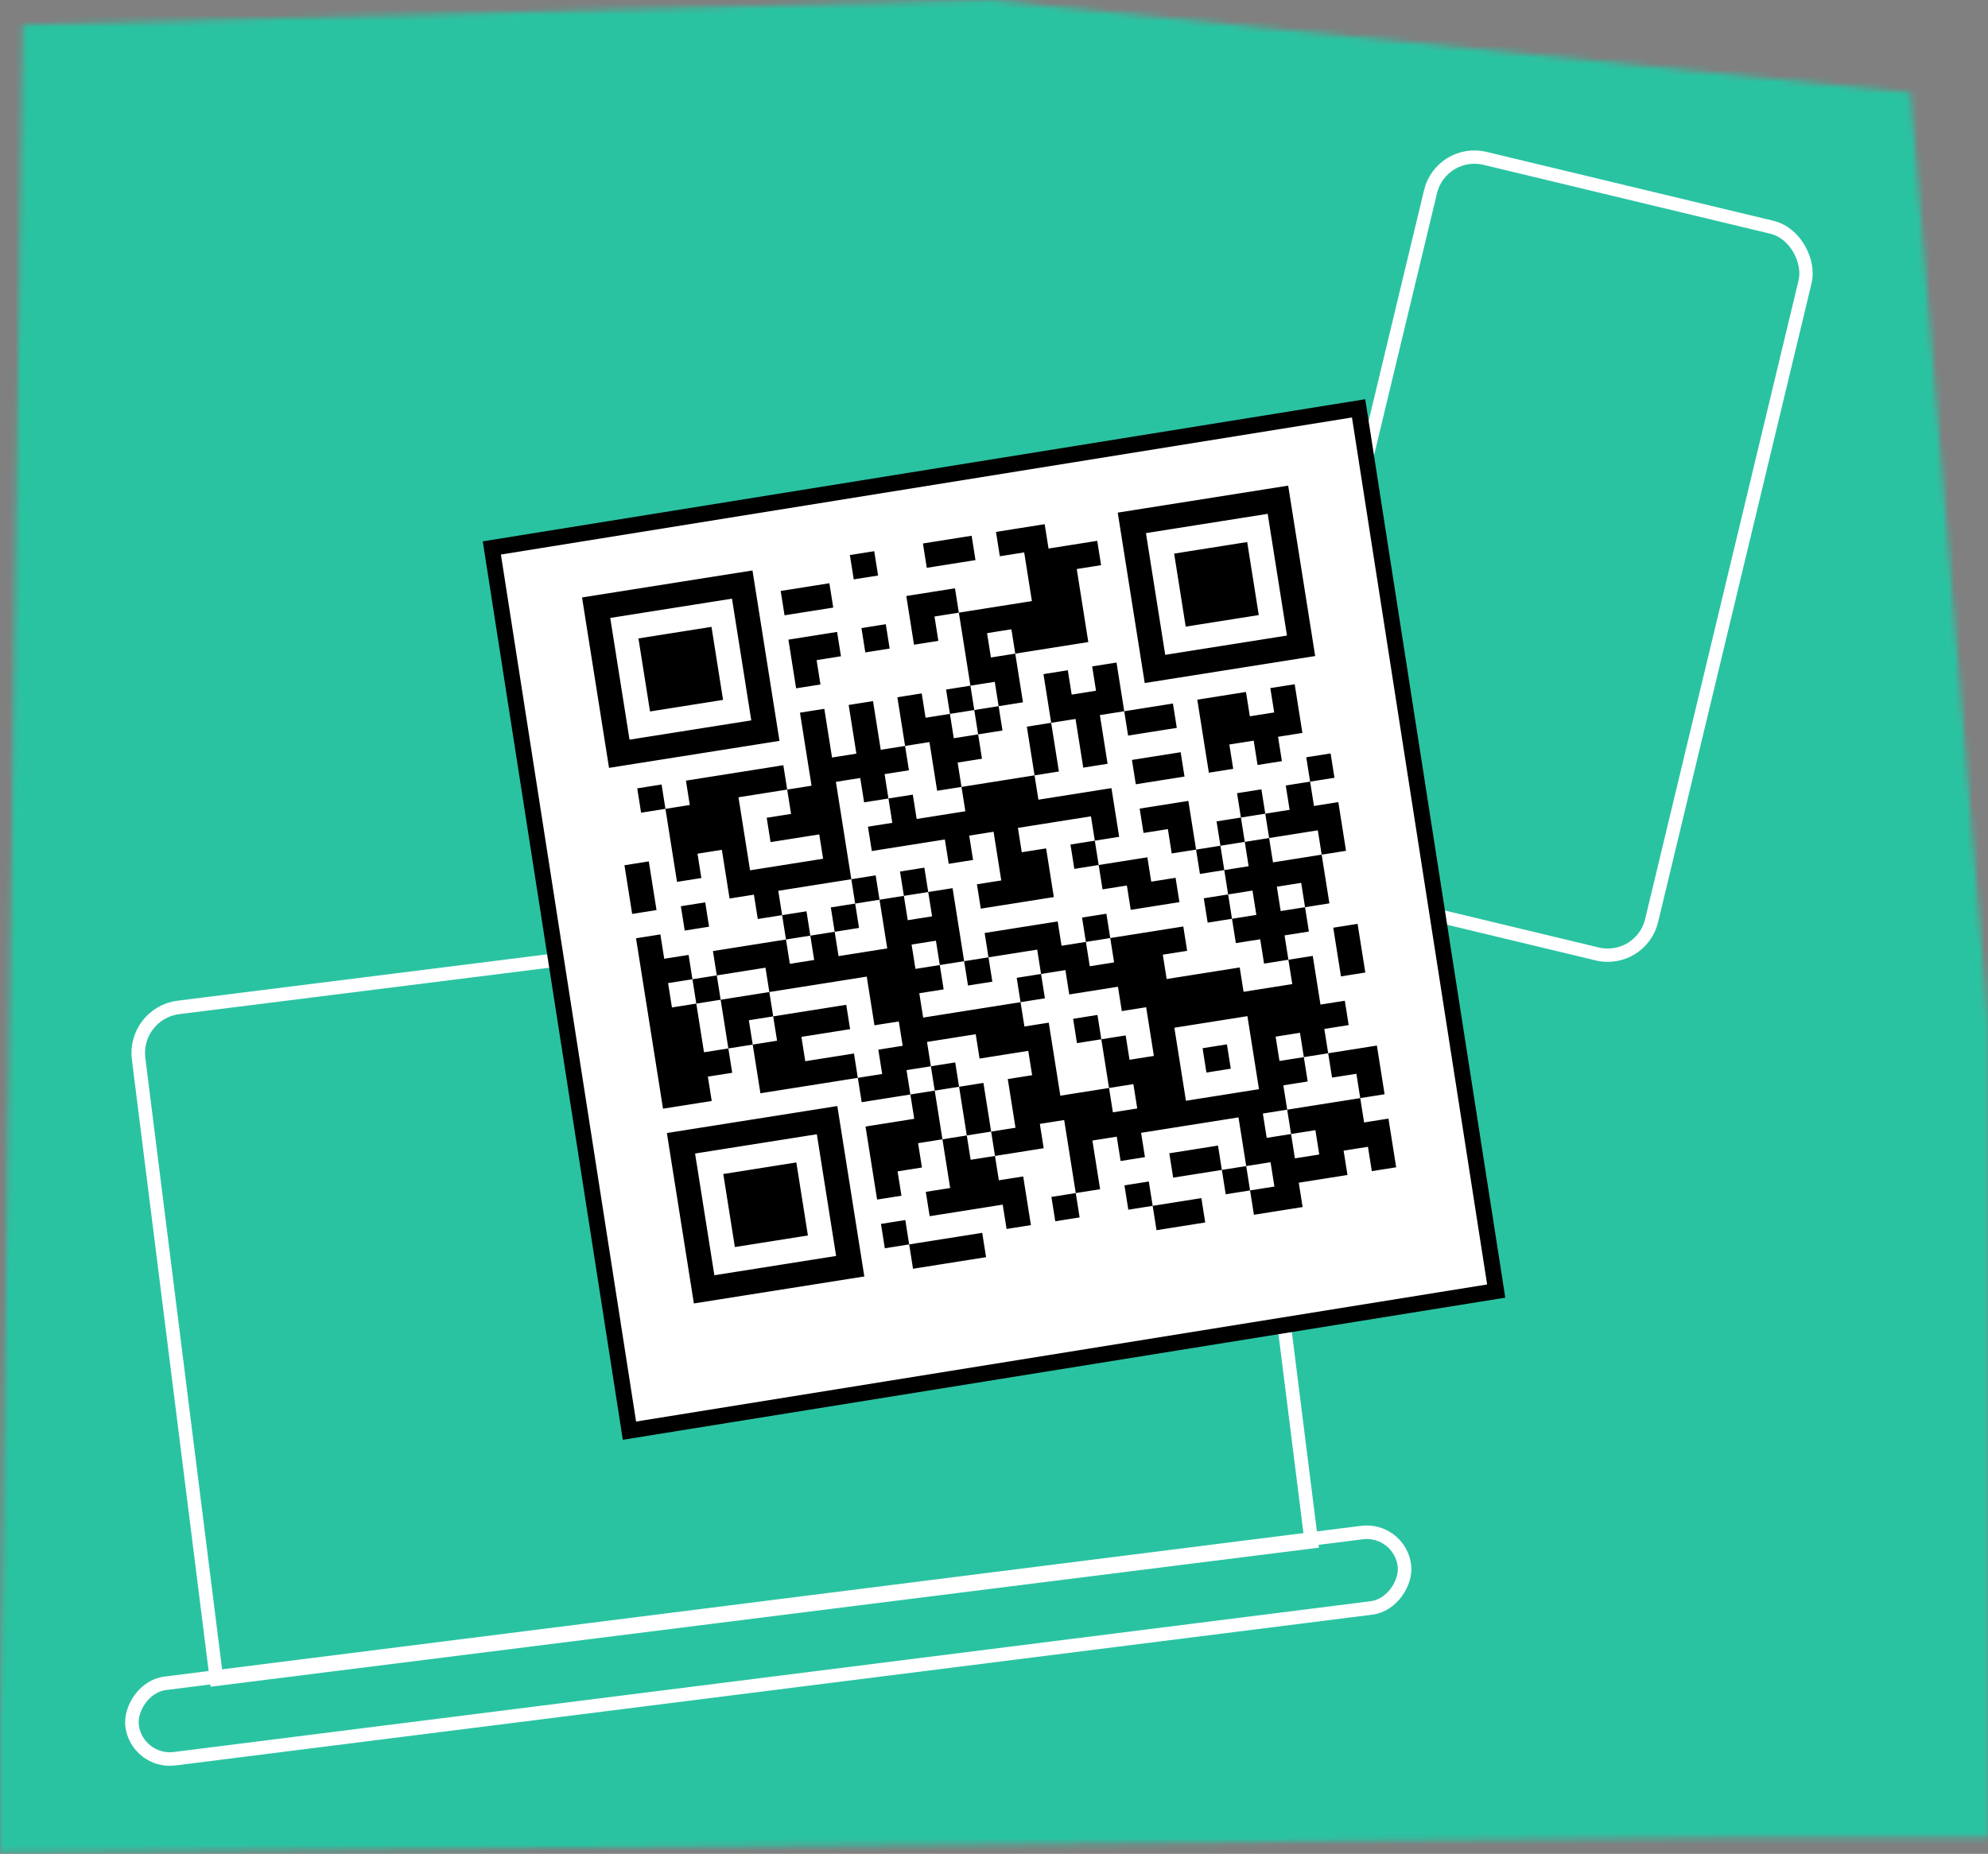
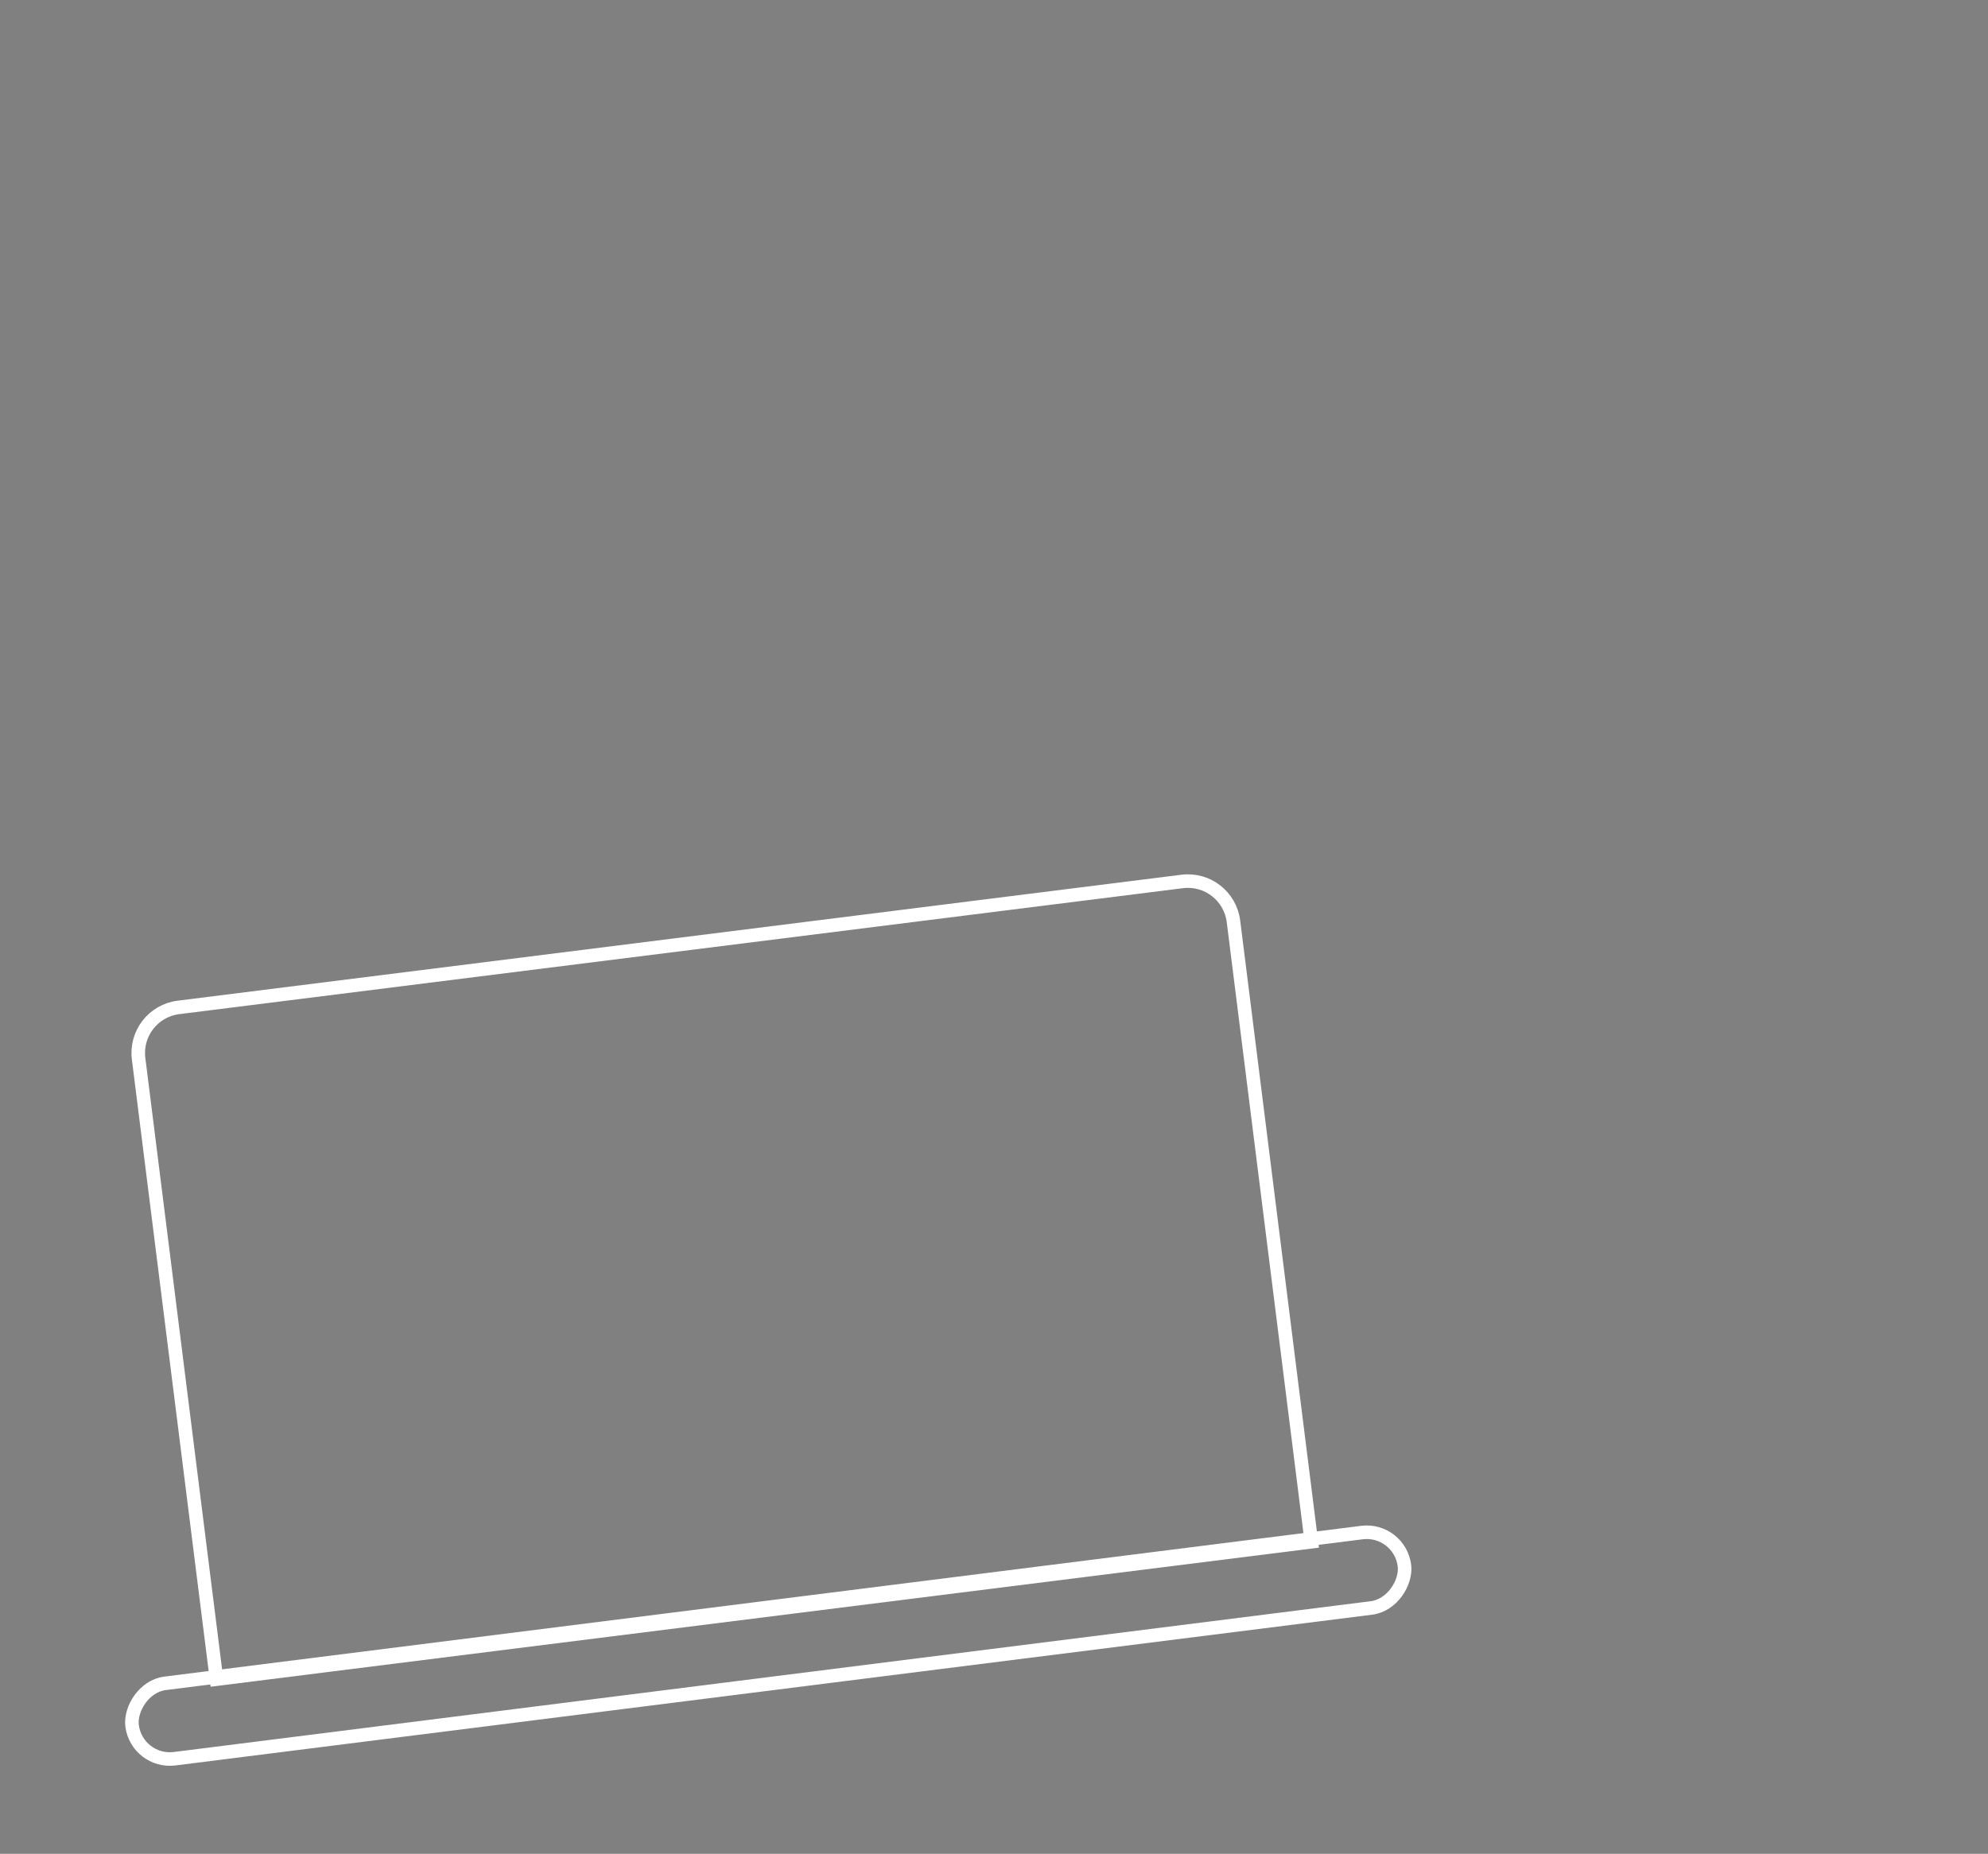
<svg xmlns="http://www.w3.org/2000/svg" width="327" height="305" viewBox="0 0 327 305" fill="none">
  <rect x="0" y="0" width="327" height="305" fill="#808080" stroke="none" />
  <mask id="mask0_4045_34252" style="mask-type:alpha" maskUnits="userSpaceOnUse" x="0" y="0" width="327" height="305">
-     <path d="M287.887 302.318L0 304.777V284.448L3.739 4.066L162.358 0.001L314.26 15.244L327 168.208V302.318H287.887Z" fill="#FFBDC5" />
-   </mask>
+     </mask>
  <g mask="url(#mask0_4045_34252)">
    <rect width="342.874" height="401.078" transform="matrix(1 0 0 -1 0 328.059)" fill="#2AC3A2" />
  </g>
  <path d="M22.798 174.177C22.279 170.039 25.212 166.263 29.351 165.743L194.454 145.02C198.592 144.501 202.368 147.435 202.888 151.573L215.701 253.657L35.611 276.261L22.798 174.177Z" stroke="white" stroke-width="2.229" />
  <rect x="0.967" y="-1.245" width="210.969" height="12.504" rx="6.252" transform="matrix(0.992 -0.125 -0.125 -0.992 21.395 289.019)" stroke="white" stroke-width="2.229" />
-   <rect x="237.036" y="24.32" width="63.366" height="122.962" rx="7.419" transform="rotate(13.505 237.036 24.32)" stroke="white" stroke-width="2.19" />
-   <rect x="1.493" y="1.085" width="144.449" height="146.991" transform="matrix(0.987 -0.159 0.154 0.988 79.259 89.315)" fill="white" stroke="black" stroke-width="2.617" />
-   <path d="M95.737 98.295L99.742 97.661L100.376 101.666L96.371 102.3L95.737 98.295ZM99.742 97.661L103.747 97.026L104.381 101.031L100.376 101.666L99.742 97.661ZM103.747 97.026L107.752 96.392L108.387 100.397L104.381 101.031L103.747 97.026ZM107.752 96.392L111.758 95.757L112.392 99.763L108.387 100.397L107.752 96.392ZM111.758 95.757L115.763 95.123L116.397 99.128L112.392 99.763L111.758 95.757ZM115.763 95.123L119.768 94.489L120.402 98.494L116.397 99.128L115.763 95.123ZM119.768 94.489L123.773 93.854L124.408 97.86L120.402 98.494L119.768 94.489ZM139.794 91.317L143.8 90.683L144.434 94.688L140.429 95.322L139.794 91.317ZM151.81 89.414L155.815 88.779L156.45 92.785L152.444 93.419L151.81 89.414ZM155.815 88.779L159.821 88.145L160.455 92.15L156.45 92.785L155.815 88.779ZM163.826 87.511L167.831 86.876L168.465 90.882L164.46 91.516L163.826 87.511ZM167.831 86.876L171.836 86.242L172.471 90.247L168.465 90.882L167.831 86.876ZM183.852 84.339L187.857 83.704L188.492 87.71L184.486 88.344L183.852 84.339ZM187.857 83.704L191.862 83.07L192.497 87.075L188.492 87.71L187.857 83.704ZM191.862 83.07L195.868 82.436L196.502 86.441L192.497 87.075L191.862 83.07ZM195.868 82.436L199.873 81.801L200.507 85.807L196.502 86.441L195.868 82.436ZM199.873 81.801L203.878 81.167L204.513 85.172L200.507 85.807L199.873 81.801ZM203.878 81.167L207.883 80.533L208.518 84.538L204.513 85.172L203.878 81.167ZM207.883 80.533L211.889 79.898L212.523 83.903L208.518 84.538L207.883 80.533ZM96.371 102.3L100.376 101.666L101.011 105.671L97.005 106.305L96.371 102.3ZM120.402 98.494L124.408 97.86L125.042 101.865L121.037 102.499L120.402 98.494ZM128.413 97.225L132.418 96.591L133.053 100.596L129.047 101.23L128.413 97.225ZM132.418 96.591L136.423 95.957L137.058 99.962L133.053 100.596L132.418 96.591ZM168.465 90.882L172.471 90.247L173.105 94.252L169.1 94.887L168.465 90.882ZM172.471 90.247L176.476 89.613L177.11 93.618L173.105 94.252L172.471 90.247ZM176.476 89.613L180.481 88.978L181.115 92.984L177.11 93.618L176.476 89.613ZM184.486 88.344L188.492 87.71L189.126 91.715L185.121 92.349L184.486 88.344ZM208.518 84.538L212.523 83.903L213.157 87.909L209.152 88.543L208.518 84.538ZM97.005 106.305L101.011 105.671L101.645 109.676L97.64 110.311L97.005 106.305ZM105.016 105.037L109.021 104.402L109.655 108.408L105.65 109.042L105.016 105.037ZM109.021 104.402L113.026 103.768L113.661 107.773L109.655 108.408L109.021 104.402ZM113.026 103.768L117.032 103.134L117.666 107.139L113.661 107.773L113.026 103.768ZM121.037 102.499L125.042 101.865L125.676 105.87L121.671 106.504L121.037 102.499ZM149.074 98.059L153.079 97.424L153.713 101.43L149.708 102.064L149.074 98.059ZM153.079 97.424L157.084 96.79L157.718 100.795L153.713 101.43L153.079 97.424ZM169.1 94.887L173.105 94.252L173.739 98.258L169.734 98.892L169.1 94.887ZM173.105 94.252L177.11 93.618L177.745 97.623L173.739 98.258L173.105 94.252ZM185.121 92.349L189.126 91.715L189.76 95.72L185.755 96.355L185.121 92.349ZM193.131 91.081L197.136 90.446L197.771 94.451L193.766 95.086L193.131 91.081ZM197.136 90.446L201.142 89.812L201.776 93.817L197.771 94.451L197.136 90.446ZM201.142 89.812L205.147 89.177L205.781 93.183L201.776 93.817L201.142 89.812ZM209.152 88.543L213.157 87.909L213.792 91.914L209.787 92.548L209.152 88.543ZM97.64 110.311L101.645 109.676L102.279 113.682L98.274 114.316L97.64 110.311ZM105.65 109.042L109.655 108.408L110.29 112.413L106.285 113.047L105.65 109.042ZM109.655 108.408L113.661 107.773L114.295 111.778L110.29 112.413L109.655 108.408ZM113.661 107.773L117.666 107.139L118.3 111.144L114.295 111.778L113.661 107.773ZM121.671 106.504L125.676 105.87L126.311 109.875L122.306 110.51L121.671 106.504ZM129.682 105.236L133.687 104.601L134.321 108.607L130.316 109.241L129.682 105.236ZM133.687 104.601L137.692 103.967L138.327 107.972L134.321 108.607L133.687 104.601ZM141.697 103.333L145.703 102.698L146.337 106.703L142.332 107.338L141.697 103.333ZM149.708 102.064L153.713 101.43L154.348 105.435L150.342 106.069L149.708 102.064ZM157.718 100.795L161.724 100.161L162.358 104.166L158.353 104.8L157.718 100.795ZM161.724 100.161L165.729 99.526L166.363 103.532L162.358 104.166L161.724 100.161ZM165.729 99.526L169.734 98.892L170.368 102.897L166.363 103.532L165.729 99.526ZM169.734 98.892L173.739 98.258L174.374 102.263L170.368 102.897L169.734 98.892ZM173.739 98.258L177.745 97.623L178.379 101.629L174.374 102.263L173.739 98.258ZM185.755 96.355L189.76 95.72L190.395 99.725L186.389 100.36L185.755 96.355ZM193.766 95.086L197.771 94.451L198.405 98.457L194.4 99.091L193.766 95.086ZM197.771 94.451L201.776 93.817L202.41 97.822L198.405 98.457L197.771 94.451ZM201.776 93.817L205.781 93.183L206.416 97.188L202.41 97.822L201.776 93.817ZM209.787 92.548L213.792 91.914L214.426 95.919L210.421 96.554L209.787 92.548ZM98.274 114.316L102.279 113.682L102.914 117.687L98.908 118.321L98.274 114.316ZM106.285 113.047L110.29 112.413L110.924 116.418L106.919 117.052L106.285 113.047ZM110.29 112.413L114.295 111.778L114.929 115.784L110.924 116.418L110.29 112.413ZM114.295 111.778L118.3 111.144L118.935 115.149L114.929 115.784L114.295 111.778ZM122.306 110.51L126.311 109.875L126.945 113.881L122.94 114.515L122.306 110.51ZM130.316 109.241L134.321 108.607L134.956 112.612L130.95 113.246L130.316 109.241ZM158.353 104.8L162.358 104.166L162.992 108.171L158.987 108.806L158.353 104.8ZM166.363 103.532L170.368 102.897L171.003 106.903L166.998 107.537L166.363 103.532ZM170.368 102.897L174.374 102.263L175.008 106.268L171.003 106.903L170.368 102.897ZM174.374 102.263L178.379 101.629L179.013 105.634L175.008 106.268L174.374 102.263ZM186.389 100.36L190.395 99.725L191.029 103.731L187.024 104.365L186.389 100.36ZM194.4 99.091L198.405 98.457L199.04 102.462L195.034 103.096L194.4 99.091ZM198.405 98.457L202.41 97.822L203.045 101.828L199.04 102.462L198.405 98.457ZM202.41 97.822L206.416 97.188L207.05 101.193L203.045 101.828L202.41 97.822ZM210.421 96.554L214.426 95.919L215.061 99.924L211.055 100.559L210.421 96.554ZM98.908 118.321L102.914 117.687L103.548 121.692L99.543 122.326L98.908 118.321ZM122.94 114.515L126.945 113.881L127.58 117.886L123.574 118.52L122.94 114.515ZM158.987 108.806L162.992 108.171L163.627 112.177L159.621 112.811L158.987 108.806ZM162.992 108.171L166.998 107.537L167.632 111.542L163.627 112.177L162.992 108.171ZM187.024 104.365L191.029 103.731L191.663 107.736L187.658 108.37L187.024 104.365ZM211.055 100.559L215.061 99.924L215.695 103.93L211.69 104.564L211.055 100.559ZM99.543 122.326L103.548 121.692L104.182 125.697L100.177 126.332L99.543 122.326ZM103.548 121.692L107.553 121.058L108.188 125.063L104.182 125.697L103.548 121.692ZM107.553 121.058L111.559 120.423L112.193 124.429L108.188 125.063L107.553 121.058ZM111.559 120.423L115.564 119.789L116.198 123.794L112.193 124.429L111.559 120.423ZM115.564 119.789L119.569 119.155L120.203 123.16L116.198 123.794L115.564 119.789ZM119.569 119.155L123.574 118.52L124.209 122.525L120.203 123.16L119.569 119.155ZM123.574 118.52L127.58 117.886L128.214 121.891L124.209 122.525L123.574 118.52ZM131.585 117.251L135.59 116.617L136.224 120.622L132.219 121.257L131.585 117.251ZM139.595 115.983L143.601 115.348L144.235 119.354L140.23 119.988L139.595 115.983ZM147.606 114.714L151.611 114.08L152.245 118.085L148.24 118.719L147.606 114.714ZM155.616 113.445L159.621 112.811L160.256 116.816L156.251 117.45L155.616 113.445ZM163.627 112.177L167.632 111.542L168.266 115.547L164.261 116.182L163.627 112.177ZM171.637 110.908L175.642 110.273L176.277 114.279L172.272 114.913L171.637 110.908ZM179.648 109.639L183.653 109.005L184.287 113.01L180.282 113.644L179.648 109.639ZM187.658 108.37L191.663 107.736L192.298 111.741L188.293 112.376L187.658 108.37ZM191.663 107.736L195.669 107.102L196.303 111.107L192.298 111.741L191.663 107.736ZM195.669 107.102L199.674 106.467L200.308 110.472L196.303 111.107L195.669 107.102ZM199.674 106.467L203.679 105.833L204.314 109.838L200.308 110.472L199.674 106.467ZM203.679 105.833L207.684 105.198L208.319 109.204L204.314 109.838L203.679 105.833ZM207.684 105.198L211.69 104.564L212.324 108.569L208.319 109.204L207.684 105.198ZM211.69 104.564L215.695 103.93L216.329 107.935L212.324 108.569L211.69 104.564ZM132.219 121.257L136.224 120.622L136.859 124.628L132.853 125.262L132.219 121.257ZM140.23 119.988L144.235 119.354L144.869 123.359L140.864 123.993L140.23 119.988ZM148.24 118.719L152.245 118.085L152.88 122.09L148.874 122.724L148.24 118.719ZM152.245 118.085L156.251 117.45L156.885 121.456L152.88 122.09L152.245 118.085ZM160.256 116.816L164.261 116.182L164.895 120.187L160.89 120.821L160.256 116.816ZM172.272 114.913L176.277 114.279L176.911 118.284L172.906 118.918L172.272 114.913ZM176.277 114.279L180.282 113.644L180.916 117.65L176.911 118.284L176.277 114.279ZM180.282 113.644L184.287 113.01L184.922 117.015L180.916 117.65L180.282 113.644ZM104.817 129.703L108.822 129.068L109.456 133.073L105.451 133.708L104.817 129.703ZM112.827 128.434L116.833 127.799L117.467 131.805L113.462 132.439L112.827 128.434ZM116.833 127.799L120.838 127.165L121.472 131.17L117.467 131.805L116.833 127.799ZM120.838 127.165L124.843 126.531L125.477 130.536L121.472 131.17L120.838 127.165ZM124.843 126.531L128.848 125.896L129.483 129.902L125.477 130.536L124.843 126.531ZM132.853 125.262L136.859 124.628L137.493 128.633L133.488 129.267L132.853 125.262ZM136.859 124.628L140.864 123.993L141.498 127.998L137.493 128.633L136.859 124.628ZM140.864 123.993L144.869 123.359L145.504 127.364L141.498 127.998L140.864 123.993ZM144.869 123.359L148.874 122.724L149.509 126.73L145.504 127.364L144.869 123.359ZM152.88 122.09L156.885 121.456L157.519 125.461L153.514 126.095L152.88 122.09ZM156.885 121.456L160.89 120.821L161.525 124.827L157.519 125.461L156.885 121.456ZM168.901 119.553L172.906 118.918L173.54 122.924L169.535 123.558L168.901 119.553ZM176.911 118.284L180.916 117.65L181.551 121.655L177.546 122.289L176.911 118.284ZM184.922 117.015L188.927 116.381L189.561 120.386L185.556 121.02L184.922 117.015ZM188.927 116.381L192.932 115.746L193.567 119.752L189.561 120.386L188.927 116.381ZM196.937 115.112L200.943 114.478L201.577 118.483L197.572 119.117L196.937 115.112ZM200.943 114.478L204.948 113.843L205.582 117.849L201.577 118.483L200.943 114.478ZM208.953 113.209L212.958 112.575L213.593 116.58L209.588 117.214L208.953 113.209ZM109.456 133.073L113.462 132.439L114.096 136.444L110.091 137.079L109.456 133.073ZM113.462 132.439L117.467 131.805L118.101 135.81L114.096 136.444L113.462 132.439ZM117.467 131.805L121.472 131.17L122.106 135.176L118.101 135.81L117.467 131.805ZM129.483 129.902L133.488 129.267L134.122 133.272L130.117 133.907L129.483 129.902ZM133.488 129.267L137.493 128.633L138.127 132.638L134.122 133.272L133.488 129.267ZM141.498 127.998L145.504 127.364L146.138 131.369L142.133 132.004L141.498 127.998ZM153.514 126.095L157.519 125.461L158.154 129.466L154.148 130.101L153.514 126.095ZM169.535 123.558L173.54 122.924L174.175 126.929L170.169 127.563L169.535 123.558ZM177.546 122.289L181.551 121.655L182.185 125.66L178.18 126.294L177.546 122.289ZM197.572 119.117L201.577 118.483L202.211 122.488L198.206 123.123L197.572 119.117ZM201.577 118.483L205.582 117.849L206.217 121.854L202.211 122.488L201.577 118.483ZM205.582 117.849L209.588 117.214L210.222 121.219L206.217 121.854L205.582 117.849ZM209.588 117.214L213.593 116.58L214.227 120.585L210.222 121.219L209.588 117.214ZM110.091 137.079L114.096 136.444L114.73 140.45L110.725 141.084L110.091 137.079ZM114.096 136.444L118.101 135.81L118.736 139.815L114.73 140.45L114.096 136.444ZM118.101 135.81L122.106 135.176L122.741 139.181L118.736 139.815L118.101 135.81ZM126.112 134.541L130.117 133.907L130.751 137.912L126.746 138.546L126.112 134.541ZM130.117 133.907L134.122 133.272L134.757 137.278L130.751 137.912L130.117 133.907ZM134.122 133.272L138.127 132.638L138.762 136.643L134.757 137.278L134.122 133.272ZM146.138 131.369L150.143 130.735L150.778 134.74L146.772 135.375L146.138 131.369ZM158.154 129.466L162.159 128.832L162.793 132.837L158.788 133.471L158.154 129.466ZM162.159 128.832L166.164 128.197L166.799 132.203L162.793 132.837L162.159 128.832ZM166.164 128.197L170.169 127.563L170.804 131.568L166.799 132.203L166.164 128.197ZM186.19 125.026L190.196 124.391L190.83 128.397L186.825 129.031L186.19 125.026ZM190.196 124.391L194.201 123.757L194.835 127.762L190.83 128.397L190.196 124.391ZM198.206 123.123L202.211 122.488L202.846 126.493L198.841 127.128L198.206 123.123ZM206.217 121.854L210.222 121.219L210.856 125.225L206.851 125.859L206.217 121.854ZM102.715 142.353L106.72 141.718L107.354 145.724L103.349 146.358L102.715 142.353ZM110.725 141.084L114.73 140.45L115.365 144.455L111.359 145.089L110.725 141.084ZM118.736 139.815L122.741 139.181L123.375 143.186L119.37 143.82L118.736 139.815ZM134.757 137.278L138.762 136.643L139.396 140.649L135.391 141.283L134.757 137.278ZM142.767 136.009L146.772 135.375L147.407 139.38L143.401 140.014L142.767 136.009ZM146.772 135.375L150.778 134.74L151.412 138.745L147.407 139.38L146.772 135.375ZM150.778 134.74L154.783 134.106L155.417 138.111L151.412 138.745L150.778 134.74ZM154.783 134.106L158.788 133.471L159.422 137.477L155.417 138.111L154.783 134.106ZM158.788 133.471L162.793 132.837L163.428 136.842L159.422 137.477L158.788 133.471ZM162.793 132.837L166.799 132.203L167.433 136.208L163.428 136.842L162.793 132.837ZM166.799 132.203L170.804 131.568L171.438 135.574L167.433 136.208L166.799 132.203ZM170.804 131.568L174.809 130.934L175.443 134.939L171.438 135.574L170.804 131.568ZM174.809 130.934L178.814 130.3L179.449 134.305L175.443 134.939L174.809 130.934ZM178.814 130.3L182.82 129.665L183.454 133.671L179.449 134.305L178.814 130.3ZM214.862 124.59L218.867 123.956L219.501 127.961L215.496 128.596L214.862 124.59ZM103.349 146.358L107.354 145.724L107.989 149.729L103.983 150.363L103.349 146.358ZM119.37 143.82L123.375 143.186L124.01 147.191L120.004 147.826L119.37 143.82ZM123.375 143.186L127.38 142.552L128.015 146.557L124.01 147.191L123.375 143.186ZM127.38 142.552L131.386 141.917L132.02 145.923L128.015 146.557L127.38 142.552ZM131.386 141.917L135.391 141.283L136.025 145.288L132.02 145.923L131.386 141.917ZM135.391 141.283L139.396 140.649L140.031 144.654L136.025 145.288L135.391 141.283ZM155.417 138.111L159.422 137.477L160.057 141.482L156.052 142.116L155.417 138.111ZM163.428 136.842L167.433 136.208L168.067 140.213L164.062 140.848L163.428 136.842ZM179.449 134.305L183.454 133.671L184.088 137.676L180.083 138.31L179.449 134.305ZM187.459 133.036L191.464 132.402L192.099 136.407L188.094 137.041L187.459 133.036ZM191.464 132.402L195.47 131.767L196.104 135.773L192.099 136.407L191.464 132.402ZM203.48 130.499L207.485 129.864L208.12 133.87L204.115 134.504L203.48 130.499ZM211.491 129.23L215.496 128.596L216.13 132.601L212.125 133.235L211.491 129.23ZM111.994 149.094L115.999 148.46L116.633 152.465L112.628 153.1L111.994 149.094ZM124.01 147.191L128.015 146.557L128.649 150.562L124.644 151.197L124.01 147.191ZM140.031 144.654L144.036 144.019L144.67 148.025L140.665 148.659L140.031 144.654ZM148.041 143.385L152.046 142.751L152.681 146.756L148.675 147.39L148.041 143.385ZM164.062 140.848L168.067 140.213L168.702 144.218L164.696 144.853L164.062 140.848ZM168.067 140.213L172.073 139.579L172.707 143.584L168.702 144.218L168.067 140.213ZM176.078 138.944L180.083 138.31L180.717 142.315L176.712 142.95L176.078 138.944ZM192.099 136.407L196.104 135.773L196.738 139.778L192.733 140.412L192.099 136.407ZM200.109 135.138L204.115 134.504L204.749 138.509L200.744 139.144L200.109 135.138ZM208.12 133.87L212.125 133.235L212.759 137.24L208.754 137.875L208.12 133.87ZM212.125 133.235L216.13 132.601L216.765 136.606L212.759 137.24L212.125 133.235ZM216.13 132.601L220.136 131.966L220.77 135.972L216.765 136.606L216.13 132.601ZM104.618 154.368L108.623 153.734L109.257 157.739L105.252 158.374L104.618 154.368ZM128.649 150.562L132.654 149.928L133.289 153.933L129.284 154.567L128.649 150.562ZM136.66 149.293L140.665 148.659L141.299 152.664L137.294 153.299L136.66 149.293ZM144.67 148.025L148.675 147.39L149.31 151.396L145.305 152.03L144.67 148.025ZM152.681 146.756L156.686 146.122L157.32 150.127L153.315 150.761L152.681 146.756ZM160.691 145.487L164.696 144.853L165.331 148.858L161.326 149.492L160.691 145.487ZM164.696 144.853L168.702 144.218L169.336 148.224L165.331 148.858L164.696 144.853ZM168.702 144.218L172.707 143.584L173.341 147.589L169.336 148.224L168.702 144.218ZM180.717 142.315L184.723 141.681L185.357 145.686L181.352 146.321L180.717 142.315ZM184.723 141.681L188.728 141.047L189.362 145.052L185.357 145.686L184.723 141.681ZM196.738 139.778L200.744 139.144L201.378 143.149L197.373 143.783L196.738 139.778ZM204.749 138.509L208.754 137.875L209.389 141.88L205.383 142.514L204.749 138.509ZM216.765 136.606L220.77 135.972L221.404 139.977L217.399 140.611L216.765 136.606ZM105.252 158.374L109.257 157.739L109.892 161.744L105.886 162.379L105.252 158.374ZM109.257 157.739L113.263 157.105L113.897 161.11L109.892 161.744L109.257 157.739ZM117.268 156.471L121.273 155.836L121.907 159.841L117.902 160.476L117.268 156.471ZM121.273 155.836L125.278 155.202L125.913 159.207L121.907 159.841L121.273 155.836ZM125.278 155.202L129.284 154.567L129.918 158.573L125.913 159.207L125.278 155.202ZM133.289 153.933L137.294 153.299L137.928 157.304L133.923 157.938L133.289 153.933ZM145.305 152.03L149.31 151.396L149.944 155.401L145.939 156.035L145.305 152.03ZM149.31 151.396L153.315 150.761L153.949 154.766L149.944 155.401L149.31 151.396ZM153.315 150.761L157.32 150.127L157.955 154.132L153.949 154.766L153.315 150.761ZM185.357 145.686L189.362 145.052L189.997 149.057L185.991 149.691L185.357 145.686ZM189.362 145.052L193.368 144.418L194.002 148.423L189.997 149.057L189.362 145.052ZM201.378 143.149L205.383 142.514L206.018 146.52L202.012 147.154L201.378 143.149ZM205.383 142.514L209.389 141.88L210.023 145.885L206.018 146.52L205.383 142.514ZM209.389 141.88L213.394 141.246L214.028 145.251L210.023 145.885L209.389 141.88ZM213.394 141.246L217.399 140.611L218.033 144.617L214.028 145.251L213.394 141.246ZM105.886 162.379L109.892 161.744L110.526 165.75L106.521 166.384L105.886 162.379ZM113.897 161.11L117.902 160.476L118.537 164.481L114.531 165.115L113.897 161.11ZM125.913 159.207L129.918 158.573L130.552 162.578L126.547 163.212L125.913 159.207ZM129.918 158.573L133.923 157.938L134.558 161.944L130.552 162.578L129.918 158.573ZM133.923 157.938L137.928 157.304L138.563 161.309L134.558 161.944L133.923 157.938ZM137.928 157.304L141.934 156.67L142.568 160.675L138.563 161.309L137.928 157.304ZM141.934 156.67L145.939 156.035L146.573 160.04L142.568 160.675L141.934 156.67ZM145.939 156.035L149.944 155.401L150.579 159.406L146.573 160.04L145.939 156.035ZM153.949 154.766L157.955 154.132L158.589 158.137L154.584 158.772L153.949 154.766ZM161.96 153.498L165.965 152.863L166.6 156.869L162.594 157.503L161.96 153.498ZM165.965 152.863L169.97 152.229L170.605 156.234L166.6 156.869L165.965 152.863ZM169.97 152.229L173.976 151.595L174.61 155.6L170.605 156.234L169.97 152.229ZM177.981 150.96L181.986 150.326L182.621 154.331L178.615 154.965L177.981 150.96ZM198.007 147.788L202.012 147.154L202.647 151.159L198.642 151.794L198.007 147.788ZM206.018 146.52L210.023 145.885L210.657 149.891L206.652 150.525L206.018 146.52ZM214.028 145.251L218.033 144.617L218.668 148.622L214.662 149.256L214.028 145.251ZM106.521 166.384L110.526 165.75L111.16 169.755L107.155 170.389L106.521 166.384ZM110.526 165.75L114.531 165.115L115.166 169.121L111.16 169.755L110.526 165.75ZM118.537 164.481L122.542 163.847L123.176 167.852L119.171 168.486L118.537 164.481ZM122.542 163.847L126.547 163.212L127.181 167.218L123.176 167.852L122.542 163.847ZM142.568 160.675L146.573 160.04L147.208 164.046L143.202 164.68L142.568 160.675ZM146.573 160.04L150.579 159.406L151.213 163.411L147.208 164.046L146.573 160.04ZM150.579 159.406L154.584 158.772L155.218 162.777L151.213 163.411L150.579 159.406ZM158.589 158.137L162.594 157.503L163.229 161.508L159.223 162.143L158.589 158.137ZM170.605 156.234L174.61 155.6L175.244 159.605L171.239 160.239L170.605 156.234ZM174.61 155.6L178.615 154.965L179.25 158.971L175.244 159.605L174.61 155.6ZM182.621 154.331L186.626 153.697L187.26 157.702L183.255 158.336L182.621 154.331ZM186.626 153.697L190.631 153.062L191.265 157.068L187.26 157.702L186.626 153.697ZM190.631 153.062L194.636 152.428L195.271 156.433L191.265 157.068L190.631 153.062ZM202.647 151.159L206.652 150.525L207.286 154.53L203.281 155.165L202.647 151.159ZM206.652 150.525L210.657 149.891L211.292 153.896L207.286 154.53L206.652 150.525ZM210.657 149.891L214.662 149.256L215.297 153.261L211.292 153.896L210.657 149.891ZM107.155 170.389L111.16 169.755L111.795 173.76L107.79 174.395L107.155 170.389ZM111.16 169.755L115.166 169.121L115.8 173.126L111.795 173.76L111.16 169.755ZM119.171 168.486L123.176 167.852L123.811 171.857L119.805 172.492L119.171 168.486ZM127.181 167.218L131.187 166.583L131.821 170.588L127.816 171.223L127.181 167.218ZM131.187 166.583L135.192 165.949L135.826 169.954L131.821 170.588L131.187 166.583ZM135.192 165.949L139.197 165.314L139.832 169.32L135.826 169.954L135.192 165.949ZM143.202 164.68L147.208 164.046L147.842 168.051L143.837 168.685L143.202 164.68ZM147.208 164.046L151.213 163.411L151.847 167.417L147.842 168.051L147.208 164.046ZM167.234 160.874L171.239 160.239L171.874 164.245L167.868 164.879L167.234 160.874ZM175.244 159.605L179.25 158.971L179.884 162.976L175.879 163.61L175.244 159.605ZM179.25 158.971L183.255 158.336L183.889 162.342L179.884 162.976L179.25 158.971ZM183.255 158.336L187.26 157.702L187.895 161.707L183.889 162.342L183.255 158.336ZM187.26 157.702L191.265 157.068L191.9 161.073L187.895 161.707L187.26 157.702ZM207.286 154.53L211.292 153.896L211.926 157.901L207.921 158.535L207.286 154.53ZM219.302 152.627L223.307 151.993L223.942 155.998L219.936 156.632L219.302 152.627ZM107.79 174.395L111.795 173.76L112.429 177.765L108.424 178.4L107.79 174.395ZM111.795 173.76L115.8 173.126L116.434 177.131L112.429 177.765L111.795 173.76ZM115.8 173.126L119.805 172.492L120.44 176.497L116.434 177.131L115.8 173.126ZM123.811 171.857L127.816 171.223L128.45 175.228L124.445 175.862L123.811 171.857ZM127.816 171.223L131.821 170.588L132.455 174.594L128.45 175.228L127.816 171.223ZM147.842 168.051L151.847 167.417L152.482 171.422L148.476 172.056L147.842 168.051ZM151.847 167.417L155.853 166.782L156.487 170.787L152.482 171.422L151.847 167.417ZM155.853 166.782L159.858 166.148L160.492 170.153L156.487 170.787L155.853 166.782ZM159.858 166.148L163.863 165.513L164.497 169.519L160.492 170.153L159.858 166.148ZM163.863 165.513L167.868 164.879L168.503 168.884L164.497 169.519L163.863 165.513ZM183.889 162.342L187.895 161.707L188.529 165.712L184.524 166.347L183.889 162.342ZM187.895 161.707L191.9 161.073L192.534 165.078L188.529 165.712L187.895 161.707ZM191.9 161.073L195.905 160.438L196.539 164.444L192.534 165.078L191.9 161.073ZM195.905 160.438L199.91 159.804L200.545 163.809L196.539 164.444L195.905 160.438ZM199.91 159.804L203.916 159.17L204.55 163.175L200.545 163.809L199.91 159.804ZM211.926 157.901L215.931 157.267L216.566 161.272L212.56 161.906L211.926 157.901ZM219.936 156.632L223.942 155.998L224.576 160.003L220.571 160.638L219.936 156.632ZM108.424 178.4L112.429 177.765L113.064 181.771L109.058 182.405L108.424 178.4ZM112.429 177.765L116.434 177.131L117.069 181.136L113.064 181.771L112.429 177.765ZM124.445 175.862L128.45 175.228L129.085 179.233L125.079 179.868L124.445 175.862ZM128.45 175.228L132.455 174.594L133.09 178.599L129.085 179.233L128.45 175.228ZM132.455 174.594L136.461 173.959L137.095 177.965L133.09 178.599L132.455 174.594ZM136.461 173.959L140.466 173.325L141.1 177.33L137.095 177.965L136.461 173.959ZM144.471 172.691L148.476 172.056L149.111 176.061L145.106 176.696L144.471 172.691ZM148.476 172.056L152.482 171.422L153.116 175.427L149.111 176.061L148.476 172.056ZM160.492 170.153L164.497 169.519L165.132 173.524L161.127 174.158L160.492 170.153ZM164.497 169.519L168.503 168.884L169.137 172.89L165.132 173.524L164.497 169.519ZM168.503 168.884L172.508 168.25L173.142 172.255L169.137 172.89L168.503 168.884ZM176.513 167.616L180.518 166.981L181.153 170.986L177.148 171.621L176.513 167.616ZM188.529 165.712L192.534 165.078L193.168 169.083L189.163 169.718L188.529 165.712ZM192.534 165.078L196.539 164.444L197.174 168.449L193.168 169.083L192.534 165.078ZM196.539 164.444L200.545 163.809L201.179 167.815L197.174 168.449L196.539 164.444ZM200.545 163.809L204.55 163.175L205.184 167.18L201.179 167.815L200.545 163.809ZM204.55 163.175L208.555 162.541L209.189 166.546L205.184 167.18L204.55 163.175ZM208.555 162.541L212.56 161.906L213.195 165.912L209.189 166.546L208.555 162.541ZM212.56 161.906L216.566 161.272L217.2 165.277L213.195 165.912L212.56 161.906ZM141.1 177.33L145.106 176.696L145.74 180.701L141.735 181.335L141.1 177.33ZM145.106 176.696L149.111 176.061L149.745 180.067L145.74 180.701L145.106 176.696ZM153.116 175.427L157.121 174.793L157.756 178.798L153.75 179.432L153.116 175.427ZM169.137 172.89L173.142 172.255L173.777 176.26L169.771 176.895L169.137 172.89ZM181.153 170.986L185.158 170.352L185.792 174.357L181.787 174.992L181.153 170.986ZM189.163 169.718L193.168 169.083L193.803 173.089L189.798 173.723L189.163 169.718ZM205.184 167.18L209.189 166.546L209.824 170.551L205.819 171.186L205.184 167.18ZM209.189 166.546L213.195 165.912L213.829 169.917L209.824 170.551L209.189 166.546ZM213.195 165.912L217.2 165.277L217.834 169.282L213.829 169.917L213.195 165.912ZM217.2 165.277L221.205 164.643L221.84 168.648L217.834 169.282L217.2 165.277ZM109.693 186.41L113.698 185.776L114.332 189.781L110.327 190.416L109.693 186.41ZM113.698 185.776L117.703 185.142L118.338 189.147L114.332 189.781L113.698 185.776ZM117.703 185.142L121.708 184.507L122.343 188.512L118.338 189.147L117.703 185.142ZM121.708 184.507L125.714 183.873L126.348 187.878L122.343 188.512L121.708 184.507ZM125.714 183.873L129.719 183.239L130.353 187.244L126.348 187.878L125.714 183.873ZM129.719 183.239L133.724 182.604L134.359 186.609L130.353 187.244L129.719 183.239ZM133.724 182.604L137.729 181.97L138.364 185.975L134.359 186.609L133.724 182.604ZM149.745 180.067L153.75 179.432L154.385 183.438L150.38 184.072L149.745 180.067ZM157.756 178.798L161.761 178.164L162.395 182.169L158.39 182.803L157.756 178.798ZM165.766 177.529L169.771 176.895L170.406 180.9L166.401 181.534L165.766 177.529ZM169.771 176.895L173.777 176.26L174.411 180.266L170.406 180.9L169.771 176.895ZM181.787 174.992L185.792 174.357L186.427 178.363L182.421 178.997L181.787 174.992ZM185.792 174.357L189.798 173.723L190.432 177.728L186.427 178.363L185.792 174.357ZM189.798 173.723L193.803 173.089L194.437 177.094L190.432 177.728L189.798 173.723ZM197.808 172.454L201.813 171.82L202.448 175.825L198.442 176.459L197.808 172.454ZM205.819 171.186L209.824 170.551L210.458 174.556L206.453 175.191L205.819 171.186ZM213.829 169.917L217.834 169.282L218.469 173.288L214.463 173.922L213.829 169.917ZM110.327 190.416L114.332 189.781L114.967 193.786L110.961 194.421L110.327 190.416ZM134.359 186.609L138.364 185.975L138.998 189.98L134.993 190.615L134.359 186.609ZM142.369 185.341L146.374 184.706L147.009 188.712L143.003 189.346L142.369 185.341ZM146.374 184.706L150.38 184.072L151.014 188.077L147.009 188.712L146.374 184.706ZM150.38 184.072L154.385 183.438L155.019 187.443L151.014 188.077L150.38 184.072ZM158.39 182.803L162.395 182.169L163.03 186.174L159.024 186.808L158.39 182.803ZM166.401 181.534L170.406 180.9L171.04 184.905L167.035 185.54L166.401 181.534ZM170.406 180.9L174.411 180.266L175.045 184.271L171.04 184.905L170.406 180.9ZM174.411 180.266L178.416 179.631L179.051 183.637L175.045 184.271L174.411 180.266ZM178.416 179.631L182.421 178.997L183.056 183.002L179.051 183.637L178.416 179.631ZM186.427 178.363L190.432 177.728L191.066 181.733L187.061 182.368L186.427 178.363ZM190.432 177.728L194.437 177.094L195.072 181.099L191.066 181.733L190.432 177.728ZM206.453 175.191L210.458 174.556L211.093 178.562L207.087 179.196L206.453 175.191ZM210.458 174.556L214.463 173.922L215.098 177.927L211.093 178.562L210.458 174.556ZM218.469 173.288L222.474 172.653L223.108 176.659L219.103 177.293L218.469 173.288ZM222.474 172.653L226.479 172.019L227.114 176.024L223.108 176.659L222.474 172.653ZM110.961 194.421L114.967 193.786L115.601 197.792L111.596 198.426L110.961 194.421ZM118.972 193.152L122.977 192.518L123.612 196.523L119.606 197.157L118.972 193.152ZM122.977 192.518L126.982 191.883L127.617 195.889L123.612 196.523L122.977 192.518ZM126.982 191.883L130.988 191.249L131.622 195.254L127.617 195.889L126.982 191.883ZM134.993 190.615L138.998 189.98L139.633 193.986L135.627 194.62L134.993 190.615ZM143.003 189.346L147.009 188.712L147.643 192.717L143.638 193.351L143.003 189.346ZM147.009 188.712L151.014 188.077L151.648 192.082L147.643 192.717L147.009 188.712ZM155.019 187.443L159.024 186.808L159.659 190.814L155.654 191.448L155.019 187.443ZM163.03 186.174L167.035 185.54L167.669 189.545L163.664 190.179L163.03 186.174ZM167.035 185.54L171.04 184.905L171.674 188.911L167.669 189.545L167.035 185.54ZM175.045 184.271L179.051 183.637L179.685 187.642L175.68 188.276L175.045 184.271ZM179.051 183.637L183.056 183.002L183.69 187.007L179.685 187.642L179.051 183.637ZM183.056 183.002L187.061 182.368L187.695 186.373L183.69 187.007L183.056 183.002ZM187.061 182.368L191.066 181.733L191.701 185.739L187.695 186.373L187.061 182.368ZM191.066 181.733L195.072 181.099L195.706 185.104L191.701 185.739L191.066 181.733ZM195.072 181.099L199.077 180.465L199.711 184.47L195.706 185.104L195.072 181.099ZM199.077 180.465L203.082 179.83L203.716 183.836L199.711 184.47L199.077 180.465ZM203.082 179.83L207.087 179.196L207.722 183.201L203.716 183.836L203.082 179.83ZM207.087 179.196L211.093 178.562L211.727 182.567L207.722 183.201L207.087 179.196ZM223.108 176.659L227.114 176.024L227.748 180.029L223.743 180.664L223.108 176.659ZM111.596 198.426L115.601 197.792L116.235 201.797L112.23 202.431L111.596 198.426ZM119.606 197.157L123.612 196.523L124.246 200.528L120.241 201.163L119.606 197.157ZM123.612 196.523L127.617 195.889L128.251 199.894L124.246 200.528L123.612 196.523ZM127.617 195.889L131.622 195.254L132.256 199.259L128.251 199.894L127.617 195.889ZM135.627 194.62L139.633 193.986L140.267 197.991L136.262 198.625L135.627 194.62ZM143.638 193.351L147.643 192.717L148.277 196.722L144.272 197.356L143.638 193.351ZM155.654 191.448L159.659 190.814L160.293 194.819L156.288 195.453L155.654 191.448ZM159.659 190.814L163.664 190.179L164.298 194.185L160.293 194.819L159.659 190.814ZM175.68 188.276L179.685 187.642L180.319 191.647L176.314 192.281L175.68 188.276ZM183.69 187.007L187.695 186.373L188.33 190.378L184.325 191.013L183.69 187.007ZM203.716 183.836L207.722 183.201L208.356 187.206L204.351 187.841L203.716 183.836ZM211.727 182.567L215.732 181.933L216.367 185.938L212.361 186.572L211.727 182.567ZM215.732 181.933L219.737 181.298L220.372 185.303L216.367 185.938L215.732 181.933ZM219.737 181.298L223.743 180.664L224.377 184.669L220.372 185.303L219.737 181.298ZM112.23 202.431L116.235 201.797L116.87 205.802L112.865 206.437L112.23 202.431ZM120.241 201.163L124.246 200.528L124.88 204.533L120.875 205.168L120.241 201.163ZM124.246 200.528L128.251 199.894L128.886 203.899L124.88 204.533L124.246 200.528ZM128.251 199.894L132.256 199.259L132.891 203.265L128.886 203.899L128.251 199.894ZM136.262 198.625L140.267 197.991L140.901 201.996L136.896 202.63L136.262 198.625ZM152.283 196.088L156.288 195.453L156.922 199.459L152.917 200.093L152.283 196.088ZM156.288 195.453L160.293 194.819L160.927 198.824L156.922 199.459L156.288 195.453ZM160.293 194.819L164.298 194.185L164.933 198.19L160.927 198.824L160.293 194.819ZM164.298 194.185L168.304 193.55L168.938 197.555L164.933 198.19L164.298 194.185ZM176.314 192.281L180.319 191.647L180.954 195.652L176.948 196.287L176.314 192.281ZM192.335 189.744L196.34 189.11L196.975 193.115L192.969 193.749L192.335 189.744ZM196.34 189.11L200.346 188.475L200.98 192.48L196.975 193.115L196.34 189.11ZM204.351 187.841L208.356 187.206L208.99 191.212L204.985 191.846L204.351 187.841ZM208.356 187.206L212.361 186.572L212.996 190.577L208.99 191.212L208.356 187.206ZM216.367 185.938L220.372 185.303L221.006 189.309L217.001 189.943L216.367 185.938ZM220.372 185.303L224.377 184.669L225.011 188.674L221.006 189.309L220.372 185.303ZM224.377 184.669L228.382 184.035L229.017 188.04L225.011 188.674L224.377 184.669ZM112.865 206.437L116.87 205.802L117.504 209.807L113.499 210.442L112.865 206.437ZM136.896 202.63L140.901 201.996L141.536 206.001L137.53 206.636L136.896 202.63ZM144.907 201.362L148.912 200.727L149.546 204.733L145.541 205.367L144.907 201.362ZM164.933 198.19L168.938 197.555L169.572 201.561L165.567 202.195L164.933 198.19ZM172.943 196.921L176.948 196.287L177.583 200.292L173.578 200.926L172.943 196.921ZM184.959 195.018L188.964 194.384L189.599 198.389L185.593 199.023L184.959 195.018ZM200.98 192.48L204.985 191.846L205.62 195.851L201.614 196.486L200.98 192.48ZM208.99 191.212L212.996 190.577L213.63 194.583L209.625 195.217L208.99 191.212ZM212.996 190.577L217.001 189.943L217.635 193.948L213.63 194.583L212.996 190.577ZM217.001 189.943L221.006 189.309L221.641 193.314L217.635 193.948L217.001 189.943ZM225.011 188.674L229.017 188.04L229.651 192.045L225.646 192.68L225.011 188.674ZM113.499 210.442L117.504 209.807L118.139 213.813L114.133 214.447L113.499 210.442ZM117.504 209.807L121.509 209.173L122.144 213.178L118.139 213.813L117.504 209.807ZM121.509 209.173L125.515 208.539L126.149 212.544L122.144 213.178L121.509 209.173ZM125.515 208.539L129.52 207.904L130.154 211.91L126.149 212.544L125.515 208.539ZM129.52 207.904L133.525 207.27L134.159 211.275L130.154 211.91L129.52 207.904ZM133.525 207.27L137.53 206.636L138.165 210.641L134.159 211.275L133.525 207.27ZM137.53 206.636L141.536 206.001L142.17 210.006L138.165 210.641L137.53 206.636ZM149.546 204.733L153.551 204.098L154.186 208.103L150.18 208.738L149.546 204.733ZM153.551 204.098L157.557 203.464L158.191 207.469L154.186 208.103L153.551 204.098ZM157.557 203.464L161.562 202.829L162.196 206.835L158.191 207.469L157.557 203.464ZM189.599 198.389L193.604 197.754L194.238 201.76L190.233 202.394L189.599 198.389ZM193.604 197.754L197.609 197.12L198.243 201.125L194.238 201.76L193.604 197.754ZM205.62 195.851L209.625 195.217L210.259 199.222L206.254 199.857L205.62 195.851ZM209.625 195.217L213.63 194.583L214.264 198.588L210.259 199.222L209.625 195.217Z" fill="black" />
</svg>